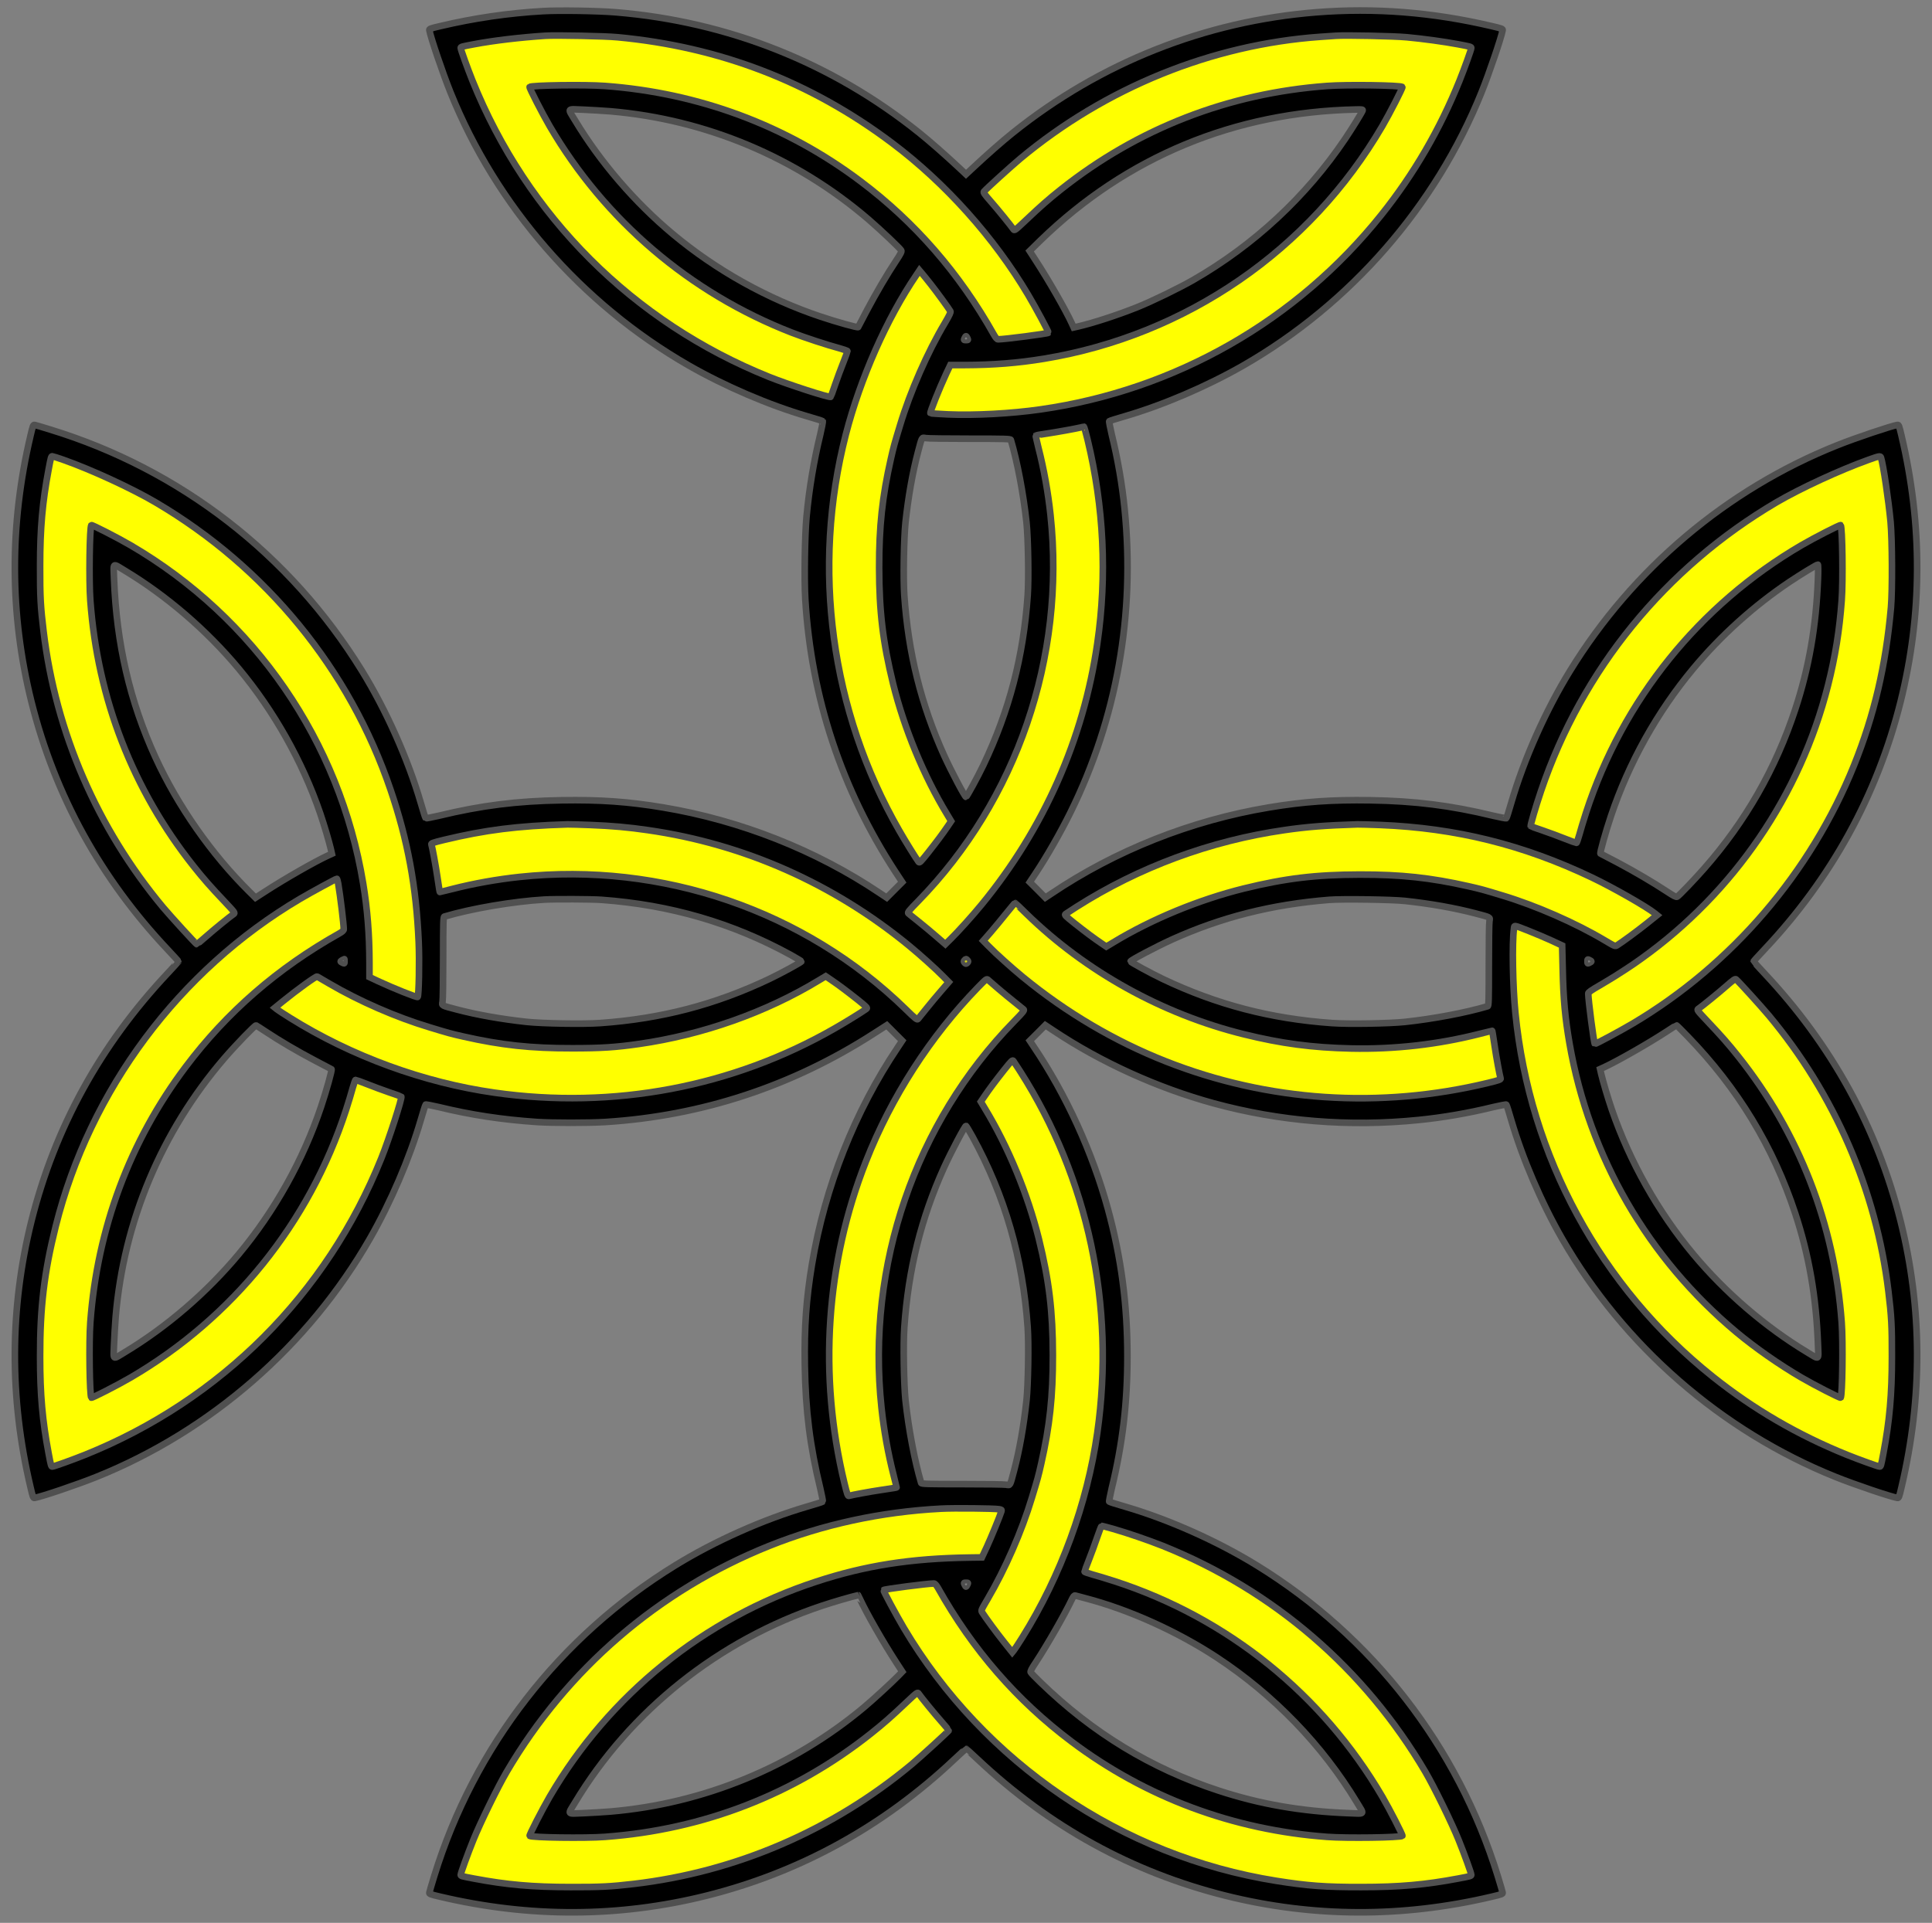
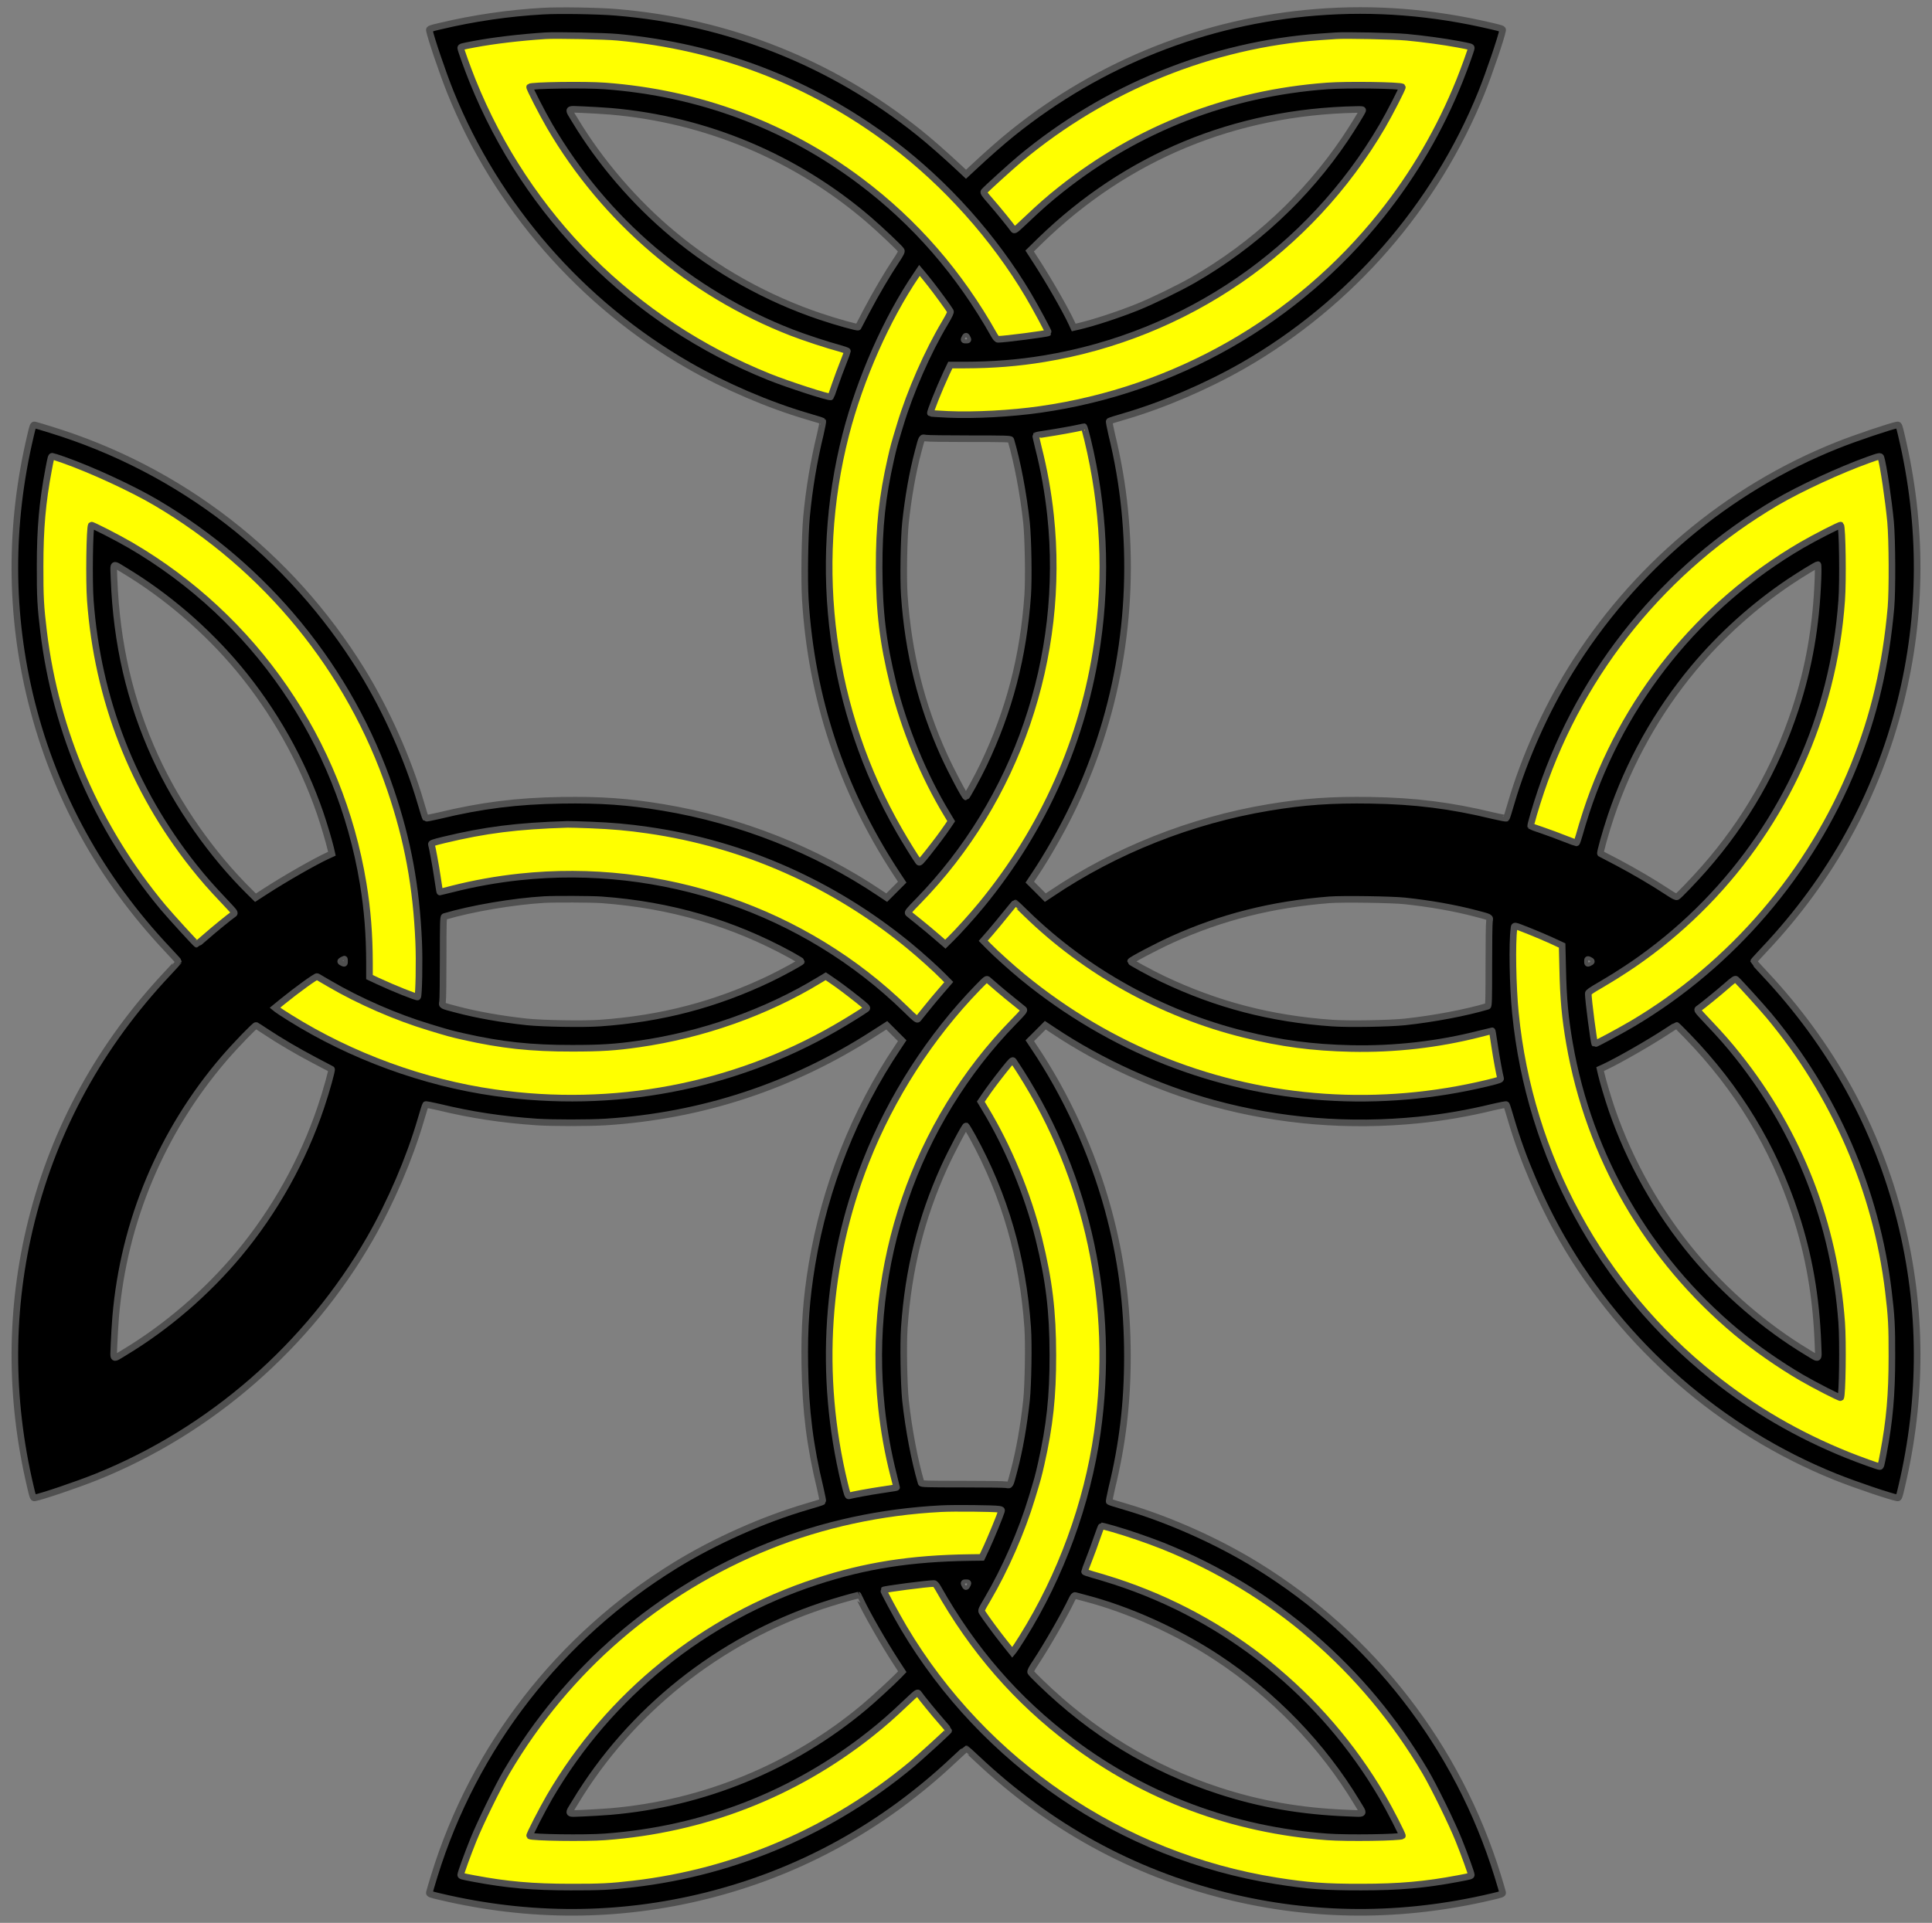
<svg xmlns="http://www.w3.org/2000/svg" version="1.1" viewBox="36 64.312 292.5 291.188" width="292.5" height="291.188" preserveAspectRatio="xMidYMid meet" zoomAndPan="magnify" contentScriptType="application/ecmascript" contentStyleType="text/css">
  <rect x="36" y="64.312" width="292.5" height="291.188" fill="#808080" stroke="none" />
  <defs />
  <g stroke="#505050" fill="#ffff00" stroke-opacity="1" stroke-dasharray="none" fill-opacity="1">
    <title>Triquetras, Cross of</title>
    <g>
      <title>Layer 2</title>
      <g>
        <g>
          <g id="outline-0">
            <path d="M 118.205 65.996 C 113.011 66.292 107.793 67.047 102.622 68.275 C 101.146 68.617 100.969 68.688 101.004 68.889 C 101.193 69.963 103.023 75.37 104.192 78.274 C 111.157 95.569 124.037 110.338 140.281 119.664 C 145.783 122.816 152.394 125.65 158.202 127.35 C 159.442 127.704 160.504 128.046 160.563 128.093 C 160.61 128.129 160.433 129.038 160.185 130.112 C 159.217 134.079 158.497 138.364 158.108 142.555 C 157.848 145.271 157.742 152.106 157.919 155.034 C 158.816 169.956 163.42 183.863 171.59 196.377 L 172.593 197.9 L 171.413 199.08 L 170.244 200.249 L 169.193 199.552 C 159.548 193.071 148.097 188.538 136.397 186.59 C 131.108 185.704 126.87 185.409 121.003 185.504 C 114.25 185.61 108.831 186.295 102.456 187.841 C 101.382 188.089 100.473 188.266 100.438 188.219 C 100.39 188.16 100.048 187.098 99.694 185.858 C 97.758 179.235 94.476 171.868 90.781 165.871 C 79.955 148.293 63.286 135.389 43.582 129.357 C 42.425 128.991 41.363 128.684 41.233 128.66 C 41.032 128.625 40.961 128.802 40.619 130.278 C 37.408 143.854 37.467 157.383 40.761 170.593 C 44.302 184.748 51.256 197.38 61.42 208.147 C 62.294 209.079 63.014 209.87 63.014 209.906 C 63.014 209.941 62.294 210.732 61.409 211.677 C 51.197 222.538 44.302 235.075 40.761 249.218 C 37.467 262.429 37.408 275.958 40.619 289.534 C 40.961 291.01 41.032 291.187 41.233 291.151 C 42.307 290.963 47.714 289.133 50.618 287.964 C 67.913 280.999 82.682 268.119 92.009 251.874 C 95.161 246.373 97.994 239.762 99.694 233.954 C 100.048 232.714 100.39 231.652 100.438 231.593 C 100.473 231.545 101.382 231.722 102.456 231.97 C 107.368 233.163 111.948 233.859 117.296 234.225 C 119.61 234.379 125.206 234.379 127.649 234.225 C 142.253 233.304 155.935 228.795 168.249 220.861 L 170.256 219.575 L 171.424 220.743 L 172.593 221.912 L 171.897 222.963 C 165.415 232.608 160.882 244.059 158.934 255.758 C 158.06 261.024 157.754 265.274 157.848 271.094 C 157.954 277.894 158.627 283.313 160.185 289.699 C 160.433 290.774 160.61 291.683 160.563 291.718 C 160.504 291.765 159.442 292.108 158.202 292.462 C 151.579 294.398 144.213 297.68 138.215 301.375 C 120.696 312.165 107.793 328.799 101.748 348.396 C 101.359 349.66 101.028 350.793 101.004 350.923 C 100.969 351.124 101.146 351.194 102.622 351.537 C 116.198 354.748 129.727 354.689 142.938 351.395 C 157.092 347.853 169.724 340.9 180.491 330.735 C 181.424 329.862 182.215 329.142 182.25 329.142 C 182.285 329.142 183.076 329.862 184.021 330.747 C 194.882 340.959 207.419 347.853 221.562 351.395 C 234.773 354.689 248.302 354.748 261.878 351.537 C 263.354 351.194 263.531 351.124 263.496 350.923 C 263.472 350.793 263.142 349.66 262.752 348.396 C 256.707 328.799 243.804 312.165 226.285 301.375 C 220.287 297.68 212.921 294.398 206.298 292.462 C 205.058 292.108 203.996 291.765 203.937 291.718 C 203.89 291.683 204.067 290.774 204.315 289.699 C 205.956 282.97 206.687 276.76 206.687 269.724 C 206.687 261.862 205.755 254.79 203.736 247.388 C 201.375 238.77 197.408 230.081 192.485 222.786 L 191.907 221.912 L 193.087 220.743 L 194.256 219.563 L 195.484 220.377 C 202.638 225.159 211.244 229.066 219.733 231.392 C 229.767 234.131 240.251 234.981 250.781 233.918 C 254.441 233.552 258.289 232.891 262.044 231.97 C 263.118 231.722 264.027 231.545 264.062 231.593 C 264.11 231.652 264.452 232.714 264.806 233.954 C 266.506 239.762 269.339 246.373 272.491 251.874 C 281.818 268.119 296.587 280.999 313.882 287.964 C 316.786 289.133 322.193 290.963 323.267 291.151 C 323.468 291.187 323.539 291.01 323.881 289.534 C 327.092 275.958 327.033 262.429 323.739 249.218 C 320.198 235.075 313.303 222.538 303.091 211.677 C 302.206 210.732 301.486 209.941 301.486 209.906 C 301.486 209.87 302.206 209.079 303.08 208.147 C 313.244 197.38 320.198 184.748 323.739 170.593 C 327.033 157.383 327.092 143.854 323.881 130.278 C 323.539 128.802 323.468 128.625 323.267 128.66 C 322.252 128.837 316.88 130.643 314.118 131.753 C 297.46 138.412 283.235 150.418 273.719 165.871 C 270.024 171.868 266.742 179.235 264.806 185.858 C 264.452 187.098 264.11 188.16 264.062 188.219 C 264.027 188.266 263.118 188.089 262.044 187.841 C 255.669 186.295 250.25 185.61 243.497 185.504 C 237.63 185.409 233.392 185.704 228.103 186.59 C 216.333 188.55 204.858 193.107 195.13 199.67 L 194.256 200.249 L 193.087 199.068 L 191.907 197.9 L 192.721 196.672 C 194.504 193.992 196.499 190.509 198.069 187.334 C 205.07 173.155 207.88 157.371 206.262 141.375 C 205.896 137.715 205.235 133.866 204.315 130.112 C 204.067 129.038 203.89 128.129 203.937 128.093 C 203.996 128.046 205.058 127.704 206.298 127.35 C 212.106 125.65 218.717 122.816 224.219 119.664 C 240.463 110.338 253.343 95.569 260.308 78.274 C 261.477 75.37 263.307 69.963 263.496 68.889 C 263.531 68.688 263.354 68.617 261.878 68.275 C 252.918 66.162 244.158 65.465 235.257 66.173 C 218.422 67.519 202.544 73.823 189.333 84.425 C 187.704 85.735 185.52 87.648 183.289 89.737 L 182.25 90.705 L 181.223 89.737 C 178.98 87.648 176.796 85.735 175.167 84.425 C 161.956 73.823 146.184 67.567 129.243 66.173 C 126.528 65.949 120.72 65.855 118.205 65.996 Z M 128.417 81.166 L 128.417 81.166 C 142.855 82.394 156.538 88.132 167.517 97.564 C 169.335 99.135 172.274 101.909 172.451 102.239 C 172.534 102.393 172.357 102.759 171.672 103.786 C 170.303 105.852 168.662 108.638 167.245 111.318 C 166.537 112.652 165.947 113.785 165.923 113.844 C 165.888 113.974 162.676 113.077 160.244 112.262 C 152.146 109.547 144.46 105.25 137.908 99.796 C 132.112 94.967 126.882 88.887 123.057 82.536 C 121.912 80.635 121.758 80.824 124.297 80.919 C 125.489 80.966 127.342 81.084 128.417 81.166 Z M 242.293 81.06 L 242.293 81.06 C 242.151 81.426 240.676 83.811 239.66 85.322 C 233.758 94.082 225.824 101.448 216.604 106.737 C 214.408 107.989 210.43 109.925 208.163 110.834 C 205.212 112.014 201.599 113.195 199.285 113.738 L 198.553 113.903 L 198.258 113.254 C 197.326 111.235 194.764 106.761 192.828 103.786 L 191.883 102.322 L 193.548 100.693 C 206.569 88.061 222.932 81.273 241.266 80.895 C 242.246 80.871 242.352 80.895 242.293 81.06 Z M 182.463 115.521 L 182.463 115.521 C 182.592 115.804 182.581 115.816 182.25 115.816 C 181.919 115.816 181.908 115.804 182.037 115.521 C 182.108 115.355 182.203 115.225 182.25 115.225 C 182.297 115.225 182.392 115.355 182.463 115.521 Z M 182.817 130.75 L 182.817 130.75 C 188.2 130.75 188.991 130.773 189.038 130.927 C 190.018 134.221 190.939 139.084 191.411 143.441 C 191.659 145.814 191.765 151.976 191.588 154.479 C 190.939 163.746 188.802 171.939 184.894 180.144 C 184.033 181.95 182.368 184.996 182.25 184.996 C 182.073 184.996 180.019 181.1 178.944 178.739 C 175.462 171.054 173.514 163.215 172.912 154.479 C 172.735 151.976 172.841 145.814 173.089 143.441 C 173.502 139.616 174.151 135.897 174.978 132.78 C 175.592 130.455 175.533 130.549 176.135 130.655 C 176.418 130.714 179.417 130.75 182.817 130.75 Z M 54.88 150.713 L 54.88 150.713 C 61.232 154.538 67.311 159.768 72.14 165.564 C 77.476 171.975 81.761 179.577 84.477 187.475 C 85.079 189.246 85.775 191.595 86.082 192.87 L 86.247 193.602 L 85.598 193.898 C 83.591 194.83 79.105 197.392 76.142 199.316 L 74.678 200.261 L 73.734 199.328 C 68.02 193.673 62.932 186.401 59.543 179.023 C 55.671 170.57 53.641 161.81 53.263 151.952 C 53.168 149.414 52.979 149.568 54.88 150.713 Z M 311.237 151.964 L 311.237 151.964 C 310.966 159.142 309.868 165.434 307.802 171.715 C 304.839 180.723 300.282 188.703 294.001 195.845 C 292.573 197.475 290.188 199.966 289.916 200.107 C 289.763 200.19 289.397 200.001 288.382 199.328 C 286.245 197.923 283.518 196.318 280.873 194.913 C 279.516 194.204 278.371 193.602 278.312 193.579 C 278.182 193.543 279.079 190.332 279.894 187.9 C 282.609 179.802 286.906 172.116 292.36 165.564 C 296.516 160.57 301.509 156.073 306.916 152.436 C 308.628 151.291 311.048 149.816 311.214 149.816 C 311.273 149.816 311.284 150.748 311.237 151.964 Z M 127.059 200.579 L 127.059 200.579 C 137.472 201.335 146.869 204.074 155.723 208.926 C 156.608 209.422 157.34 209.859 157.34 209.906 C 157.34 210.024 154.294 211.688 152.488 212.55 C 144.283 216.458 136.09 218.595 126.823 219.244 C 124.32 219.421 118.158 219.315 115.785 219.067 C 111.96 218.654 108.241 218.004 105.124 217.178 C 102.799 216.564 102.893 216.623 102.999 216.021 C 103.059 215.738 103.094 212.739 103.094 209.339 C 103.094 203.956 103.118 203.165 103.271 203.118 C 107.344 201.902 113.707 200.816 118.382 200.544 C 119.999 200.45 125.56 200.473 127.059 200.579 Z M 248.715 200.745 L 248.715 200.745 C 252.576 201.158 256.271 201.819 259.376 202.634 C 261.701 203.247 261.607 203.188 261.501 203.791 C 261.442 204.074 261.406 207.072 261.406 210.472 C 261.406 215.856 261.382 216.647 261.229 216.694 C 257.935 217.674 253.071 218.595 248.715 219.067 C 246.342 219.315 240.18 219.421 237.677 219.244 C 228.41 218.595 220.217 216.458 212.012 212.55 C 210.206 211.688 207.16 210.024 207.16 209.906 C 207.16 209.729 211.055 207.675 213.417 206.6 C 220.937 203.2 228.539 201.276 237.264 200.579 C 239.212 200.426 246.732 200.532 248.715 200.745 Z M 88.16 209.906 L 88.16 209.906 C 88.16 210.236 88.148 210.248 87.865 210.118 C 87.7 210.047 87.57 209.953 87.57 209.906 C 87.57 209.847 87.947 209.611 88.136 209.563 C 88.148 209.552 88.16 209.705 88.16 209.906 Z M 276.93 209.906 L 276.93 209.906 C 276.93 209.953 276.8 210.047 276.635 210.118 C 276.352 210.248 276.34 210.236 276.34 209.906 C 276.34 209.575 276.352 209.563 276.635 209.693 C 276.8 209.764 276.93 209.859 276.93 209.906 Z M 76.236 220.543 L 76.236 220.543 C 78.397 221.971 80.959 223.482 83.627 224.887 C 84.984 225.607 86.129 226.209 86.188 226.233 C 86.318 226.268 85.421 229.479 84.606 231.911 C 81.891 240.01 77.594 247.695 72.14 254.247 C 67.311 260.044 61.232 265.274 54.88 269.099 C 52.979 270.244 53.168 270.397 53.263 267.859 C 53.31 266.667 53.428 264.813 53.511 263.739 C 54.738 249.265 60.464 235.63 69.956 224.58 C 71.715 222.538 74.619 219.539 74.772 219.598 C 74.831 219.622 75.493 220.047 76.236 220.543 Z M 291.498 221.251 L 291.498 221.251 C 299.089 229.09 304.473 237.956 307.802 248.097 C 309.868 254.377 310.966 260.67 311.237 267.859 C 311.332 270.397 311.521 270.244 309.62 269.099 C 303.268 265.274 297.189 260.044 292.36 254.247 C 287.024 247.837 282.739 240.234 280.023 232.336 C 279.421 230.565 278.725 228.216 278.418 226.941 L 278.253 226.209 L 278.902 225.914 C 280.909 224.981 285.572 222.325 288.382 220.484 C 289.125 219.988 289.775 219.586 289.81 219.586 C 289.857 219.586 290.613 220.33 291.498 221.251 Z M 183.23 236.433 L 183.23 236.433 C 188.129 245.358 190.856 254.802 191.588 265.333 C 191.765 267.836 191.659 273.998 191.411 276.371 C 190.998 280.196 190.349 283.915 189.522 287.031 C 188.908 289.357 188.967 289.263 188.365 289.156 C 188.082 289.097 185.083 289.062 181.683 289.062 C 176.3 289.062 175.509 289.038 175.462 288.885 C 174.482 285.591 173.561 280.727 173.089 276.371 C 172.841 273.998 172.735 267.836 172.912 265.333 C 173.514 256.597 175.462 248.758 178.944 241.072 C 180.019 238.711 182.073 234.815 182.25 234.815 C 182.297 234.815 182.734 235.547 183.23 236.433 Z M 182.463 304.291 L 182.463 304.291 C 182.392 304.456 182.297 304.586 182.25 304.586 C 182.203 304.586 182.108 304.456 182.037 304.291 C 181.908 304.008 181.919 303.996 182.25 303.996 C 182.581 303.996 182.592 304.008 182.463 304.291 Z M 166.242 306.546 L 166.242 306.546 C 167.174 308.565 169.736 313.051 171.66 316.014 L 172.605 317.466 L 172.026 318.068 C 171.035 319.083 168.237 321.657 166.856 322.814 C 156.018 331.892 142.548 337.441 128.417 338.645 C 127.342 338.728 125.489 338.846 124.297 338.893 C 121.758 338.987 121.912 339.176 123.057 337.276 C 131.439 323.357 144.838 312.685 160.457 307.478 C 162.157 306.912 164.896 306.109 165.923 305.885 C 165.935 305.885 166.076 306.18 166.242 306.546 Z M 200.371 306.357 L 200.371 306.357 C 206.912 308.069 214.219 311.363 220.205 315.294 C 228.87 320.996 236.213 328.587 241.443 337.276 C 242.588 339.176 242.742 338.987 240.203 338.893 C 233.014 338.622 226.721 337.524 220.441 335.458 C 210.265 332.117 201.41 326.733 193.548 319.107 C 192.781 318.363 192.096 317.667 192.049 317.56 C 191.966 317.419 192.167 317.029 192.828 316.038 C 194.54 313.428 197.149 308.895 198.317 306.44 C 198.506 306.062 198.648 305.897 198.778 305.932 C 198.872 305.967 199.592 306.156 200.371 306.357 Z" fill="black" />
          </g>
        </g>
        <g>
          <path d="M 129.479 69.951 C 144.956 71.392 158.769 76.716 171.094 85.995 C 179.169 92.075 186.512 100.28 191.659 108.969 C 192.828 110.94 194.811 114.635 194.74 114.706 C 194.587 114.848 188.094 115.698 187.102 115.698 C 186.949 115.698 186.748 115.473 186.488 115.013 C 181.258 105.698 174.541 97.966 166.254 91.744 C 155.026 83.303 141.816 78.38 127.59 77.33 C 124.604 77.105 116.446 77.223 116.186 77.483 C 116.092 77.578 118.111 81.509 119.22 83.41 C 127.555 97.682 140.458 108.685 155.876 114.682 C 157.754 115.414 161.319 116.583 163.101 117.055 C 163.763 117.244 164.306 117.433 164.306 117.492 C 164.306 117.551 164.022 118.33 163.668 119.228 C 163.314 120.113 162.747 121.636 162.417 122.604 C 162.086 123.572 161.803 124.387 161.779 124.41 C 161.602 124.575 155.381 122.568 152.441 121.388 C 131.852 113.112 115.797 97.08 107.521 76.503 C 106.777 74.65 105.75 71.793 105.75 71.58 C 105.75 71.403 105.868 71.368 107.757 71.014 C 110.744 70.447 114.77 69.975 118.559 69.727 C 120.177 69.621 127.638 69.774 129.479 69.951 Z" />
        </g>
        <g>
          <path d="M 248.951 69.951 C 251.478 70.187 254.618 70.612 256.743 71.014 C 258.632 71.368 258.75 71.403 258.75 71.58 C 258.75 71.793 257.723 74.65 256.979 76.503 C 254.004 83.905 250.049 90.694 245.138 96.844 C 232.341 112.876 213.924 123.395 193.524 126.311 C 189.097 126.948 183.56 127.243 179.499 127.066 C 178.094 126.996 176.902 126.925 176.867 126.889 C 176.76 126.771 178.189 123.194 179.275 120.857 L 179.877 119.594 L 182.097 119.594 C 186.323 119.582 190.136 119.287 194.056 118.637 C 215.565 115.096 234.289 102.216 245.28 83.41 C 246.389 81.509 248.408 77.578 248.314 77.483 C 248.054 77.223 239.896 77.105 236.91 77.33 C 221.987 78.428 208.258 83.764 196.653 92.972 C 194.776 94.46 193.477 95.605 191.387 97.588 C 189.617 99.253 189.593 99.276 189.416 99.016 C 189.085 98.521 187.067 96.03 185.957 94.766 C 185.048 93.728 184.859 93.456 184.965 93.326 C 185.308 92.913 189.074 89.501 190.455 88.344 C 203.335 77.601 219.426 71.061 235.847 69.892 C 236.851 69.821 237.948 69.751 238.267 69.727 C 239.743 69.621 247.027 69.774 248.951 69.951 Z" />
        </g>
        <g>
          <path d="M 176.926 107.375 C 177.858 108.555 179.688 111.082 179.889 111.448 C 179.96 111.589 179.747 112.05 179.051 113.23 C 176.442 117.598 173.797 123.619 172.274 128.684 C 171.377 131.623 171.294 131.954 170.869 133.819 C 169.571 139.557 169.087 144.043 169.099 150.288 C 169.11 156.946 169.665 161.55 171.212 167.855 C 172.9 174.654 175.84 181.785 179.369 187.605 L 180.007 188.668 L 179.511 189.4 C 178.72 190.568 177.811 191.784 176.477 193.472 C 175.344 194.889 175.214 195.019 175.072 194.83 C 174.659 194.275 173.006 191.607 172.133 190.072 C 161.767 172.034 158.851 150.347 164.058 130.1 C 166.242 121.648 170.244 112.569 174.73 105.97 L 175.202 105.262 L 175.603 105.734 C 175.816 105.982 176.418 106.725 176.926 107.375 Z" />
        </g>
        <g>
          <path d="M 200.655 130.891 C 203.122 141.091 203.618 151.48 202.131 161.739 C 200.041 176.26 194.032 189.813 184.623 201.288 C 183.218 203 181.081 205.372 179.924 206.506 L 179.122 207.297 L 177.823 206.175 C 177.115 205.55 175.887 204.534 175.108 203.909 C 174.328 203.295 173.62 202.716 173.526 202.634 C 173.372 202.504 173.597 202.22 175.001 200.792 C 189.935 185.492 197.349 163.852 195.047 142.319 C 194.681 138.896 194.056 135.389 193.217 132.119 C 192.969 131.116 192.781 130.278 192.804 130.254 C 192.828 130.23 193.56 130.112 194.422 129.982 C 195.992 129.746 198.813 129.239 199.604 129.05 C 199.828 128.991 200.053 128.943 200.1 128.932 C 200.135 128.92 200.395 129.805 200.655 130.891 Z" />
        </g>
        <g>
          <path d="M 45.601 133.949 C 49.792 135.425 55.884 138.234 59.532 140.371 C 76.319 150.241 88.951 165.682 95.137 183.934 C 97.734 191.572 99.021 198.561 99.387 206.954 C 99.517 209.87 99.411 215.1 99.234 215.289 C 99.115 215.395 95.538 213.967 93.213 212.881 L 91.938 212.279 L 91.938 210.059 C 91.926 205.833 91.631 202.02 90.981 198.1 C 87.44 176.591 74.572 157.867 55.754 146.876 C 53.853 145.766 49.922 143.748 49.827 143.842 C 49.568 144.102 49.45 152.259 49.674 155.246 C 50.772 170.168 56.108 183.898 65.316 195.503 C 66.804 197.38 67.949 198.679 69.932 200.768 C 71.597 202.539 71.62 202.563 71.361 202.74 C 70.865 203.07 68.374 205.089 67.122 206.199 C 66.426 206.813 65.824 207.309 65.8 207.309 C 65.694 207.309 61.857 203.106 60.677 201.701 C 50.725 189.754 44.444 175.245 42.602 159.968 C 42.142 156.191 42.059 154.668 42.071 150.052 C 42.071 144.314 42.425 140.348 43.358 135.413 C 43.712 133.524 43.748 133.406 43.925 133.406 C 43.995 133.406 44.751 133.654 45.601 133.949 Z" />
        </g>
        <g>
          <path d="M 320.776 133.607 C 321.13 134.716 321.909 140.005 322.228 143.334 C 322.476 146.061 322.512 153.711 322.287 156.309 C 321.508 165.08 319.749 172.624 316.691 180.215 C 310.139 196.471 298.204 210.402 283.187 219.315 C 281.228 220.472 277.521 222.467 277.45 222.396 C 277.308 222.243 276.458 215.75 276.458 214.758 C 276.458 214.593 276.919 214.274 278.146 213.565 C 279.067 213.022 280.165 212.361 280.59 212.09 C 281.015 211.818 281.759 211.346 282.243 211.027 C 282.727 210.72 283.766 210.012 284.545 209.445 C 298.511 199.434 308.557 184.713 312.748 168.138 C 313.846 163.805 314.496 159.78 314.826 155.246 C 315.05 152.259 314.932 144.102 314.673 143.842 C 314.578 143.748 310.647 145.766 308.746 146.876 C 293.246 155.931 281.676 170.298 276.128 187.357 C 275.738 188.561 275.278 190.084 275.101 190.745 C 274.912 191.418 274.723 191.961 274.664 191.961 C 274.605 191.961 273.825 191.678 272.928 191.324 C 272.043 190.97 270.52 190.403 269.552 190.072 C 268.584 189.742 267.769 189.459 267.746 189.435 C 267.663 189.341 268.513 186.448 269.304 184.111 C 275.526 165.718 288.11 150.288 304.968 140.371 C 308.557 138.27 314.507 135.519 318.84 133.961 C 320.516 133.359 320.682 133.323 320.776 133.607 Z" />
        </g>
        <g>
          <path d="M 125.359 189.246 C 128.7 189.376 131.167 189.6 134.083 190.025 C 148.616 192.115 162.157 198.112 173.632 207.533 C 175.344 208.938 177.717 211.075 178.85 212.231 L 179.641 213.034 L 178.519 214.333 C 177.894 215.041 176.878 216.269 176.253 217.048 C 175.639 217.827 175.06 218.536 174.978 218.63 C 174.848 218.784 174.565 218.559 173.136 217.154 C 157.836 202.22 136.208 194.807 114.663 197.109 C 111.24 197.475 107.734 198.1 104.463 198.938 C 103.46 199.186 102.634 199.399 102.61 199.399 C 102.563 199.399 102.539 199.257 102.197 196.979 C 101.972 195.444 101.453 192.623 101.311 192.174 C 101.264 192.02 101.571 191.902 103.236 191.501 C 109.469 190.002 114.274 189.388 121.924 189.152 C 122.219 189.14 123.754 189.187 125.359 189.246 Z" />
        </g>
        <g>
-           <path d="M 244.985 189.246 C 256.436 189.707 266.612 192.233 277.025 197.203 C 280.212 198.726 285.265 201.607 286.564 202.645 L 286.882 202.905 L 285.348 204.133 C 283.99 205.219 281.653 206.943 280.826 207.462 C 280.531 207.651 280.484 207.627 278.937 206.707 C 274.557 204.097 268.537 201.453 263.472 199.93 C 260.532 199.033 260.202 198.95 258.337 198.525 C 252.599 197.227 248.113 196.743 241.868 196.754 C 235.21 196.766 230.605 197.321 224.301 198.868 C 217.501 200.556 210.371 203.495 204.551 207.025 L 203.488 207.663 L 202.756 207.167 C 201.587 206.376 200.371 205.467 198.683 204.133 C 197.267 203 197.137 202.87 197.326 202.728 C 197.444 202.645 198.176 202.161 198.955 201.666 C 208.435 195.633 219.225 191.643 230.417 190.025 C 233.887 189.518 236.673 189.305 241.514 189.152 C 241.809 189.14 243.367 189.187 244.985 189.246 Z" />
-         </g>
+           </g>
        <g>
-           <path d="M 87.204 198.124 C 87.522 200.001 88.042 204.263 88.042 205.054 C 88.042 205.207 87.829 205.408 87.369 205.668 C 78.043 210.897 70.31 217.615 64.088 225.902 C 55.648 237.129 50.725 250.34 49.674 264.565 C 49.45 267.552 49.568 275.71 49.827 275.97 C 49.922 276.064 53.853 274.045 55.754 272.936 C 71.254 263.881 82.824 249.513 88.372 232.454 C 88.762 231.25 89.222 229.727 89.4 229.054 C 89.588 228.393 89.777 227.85 89.836 227.85 C 89.895 227.85 90.675 228.134 91.572 228.488 C 92.457 228.842 93.98 229.409 94.948 229.739 C 95.916 230.07 96.731 230.353 96.754 230.377 C 96.92 230.554 94.913 236.775 93.732 239.715 C 85.456 260.304 69.425 276.359 48.848 284.635 C 46.994 285.379 44.137 286.406 43.925 286.406 C 43.748 286.406 43.712 286.288 43.358 284.399 C 42.425 279.464 42.071 275.497 42.071 269.76 C 42.059 262.299 42.697 256.963 44.432 250.033 C 49.591 229.373 63.12 211.228 81.431 200.426 C 83.131 199.422 86.85 197.404 86.991 197.392 C 87.038 197.392 87.133 197.722 87.204 198.124 Z" />
-         </g>
+           </g>
        <g>
          <path d="M 191.387 202.681 C 200.383 211.452 212 217.898 224.337 220.944 C 229.968 222.337 234.667 222.963 240.569 223.093 C 247.133 223.234 253.697 222.49 260.037 220.873 C 261.04 220.625 261.866 220.413 261.89 220.413 C 261.937 220.413 261.961 220.554 262.303 222.833 C 262.528 224.368 263.047 227.189 263.189 227.638 C 263.236 227.791 262.929 227.909 261.264 228.311 C 244.902 232.265 227.961 231.132 212.531 225.052 C 204.775 221.995 197.432 217.662 190.868 212.279 C 189.156 210.874 186.783 208.737 185.65 207.58 L 184.859 206.777 L 185.992 205.479 C 186.606 204.759 187.681 203.472 188.365 202.61 C 189.05 201.76 189.64 201.052 189.676 201.052 C 189.699 201.052 190.478 201.784 191.387 202.681 Z" />
        </g>
        <g>
          <path d="M 267.545 205.325 C 268.525 205.715 270.036 206.352 270.91 206.754 L 272.503 207.497 L 272.586 210.921 C 272.68 215.596 272.952 218.465 273.625 222.361 C 276.6 239.467 285.489 254.861 298.889 266.053 C 301.722 268.414 305.382 270.976 308.746 272.936 C 310.647 274.045 314.578 276.064 314.673 275.97 C 314.932 275.71 315.05 267.552 314.826 264.565 C 313.728 249.643 308.392 235.913 299.184 224.309 C 297.696 222.431 296.551 221.133 294.568 219.043 C 292.903 217.272 292.88 217.249 293.139 217.072 C 293.635 216.741 296.126 214.722 297.389 213.613 C 298.428 212.704 298.7 212.515 298.83 212.621 C 299.243 212.963 302.655 216.729 303.812 218.111 C 313.764 230.046 320.056 244.567 321.898 259.843 C 322.358 263.621 322.441 265.144 322.429 269.76 C 322.429 275.497 322.075 279.464 321.142 284.399 C 320.788 286.288 320.752 286.406 320.575 286.406 C 320.351 286.406 317.506 285.379 315.652 284.635 C 308.191 281.624 301.486 277.717 295.312 272.794 C 278.347 259.253 267.58 239.431 265.432 217.745 C 265.03 213.766 264.912 207.108 265.207 204.971 C 265.278 204.381 265.066 204.345 267.545 205.325 Z" />
        </g>
        <g>
-           <path d="M 182.486 209.741 C 182.616 209.882 182.604 209.953 182.451 210.118 C 182.262 210.295 182.238 210.295 182.049 210.118 C 181.896 209.953 181.884 209.882 182.014 209.741 C 182.097 209.634 182.203 209.552 182.25 209.552 C 182.297 209.552 182.403 209.634 182.486 209.741 Z" />
-         </g>
+           </g>
        <g>
          <path d="M 85.858 213.27 C 90.368 215.915 95.999 218.37 101.028 219.881 C 103.968 220.779 104.298 220.861 106.163 221.286 C 111.901 222.585 116.387 223.069 122.632 223.057 C 127 223.057 129.208 222.916 132.726 222.408 C 142.371 221.027 151.957 217.638 159.949 212.786 L 161.012 212.149 L 161.744 212.645 C 162.913 213.436 164.129 214.345 165.817 215.679 C 167.233 216.812 167.363 216.942 167.174 217.084 C 166.619 217.497 163.951 219.15 162.417 220.023 C 146.928 228.924 128.889 232.348 110.886 229.786 C 100.154 228.263 89.222 224.273 79.908 218.453 C 78.999 217.886 78.113 217.308 77.936 217.166 L 77.629 216.918 L 78.786 215.974 C 80.935 214.227 83.863 212.113 84.016 212.196 C 84.052 212.22 84.89 212.704 85.858 213.27 Z" />
        </g>
        <g>
          <path d="M 187.149 214.05 C 187.869 214.663 188.979 215.584 189.628 216.092 C 190.278 216.611 190.88 217.095 190.974 217.178 C 191.128 217.308 190.903 217.591 189.499 219.02 C 174.565 234.32 167.151 255.947 169.453 277.492 C 169.819 280.916 170.444 284.422 171.283 287.692 C 171.531 288.696 171.743 289.522 171.743 289.546 C 171.743 289.593 171.601 289.617 169.323 289.959 C 167.788 290.183 164.967 290.703 164.518 290.844 C 164.365 290.892 164.247 290.585 163.845 288.92 C 159.902 272.57 161.024 255.617 167.103 240.187 C 170.94 230.436 176.831 221.286 184.068 213.825 C 185.355 212.515 185.367 212.503 185.603 212.715 C 185.744 212.845 186.441 213.436 187.149 214.05 Z" />
        </g>
        <g>
          <path d="M 190.49 226.611 C 200.749 242.725 204.858 262.027 202.131 281.27 C 200.608 292.001 196.617 302.933 190.797 312.248 C 190.231 313.157 189.64 314.054 189.51 314.219 L 189.251 314.538 L 188.023 313.003 C 186.925 311.634 185.201 309.285 184.694 308.482 C 184.517 308.199 184.54 308.14 185.52 306.475 C 188.176 301.954 190.703 296.192 192.226 291.128 C 193.123 288.188 193.206 287.858 193.631 285.992 C 194.929 280.255 195.413 275.769 195.401 269.524 C 195.39 262.865 194.835 258.261 193.288 251.957 C 191.6 245.157 188.66 238.027 185.131 232.206 L 184.493 231.144 L 184.989 230.412 C 185.78 229.243 186.689 228.027 188.023 226.339 C 189.156 224.922 189.286 224.793 189.428 224.981 C 189.51 225.1 189.994 225.831 190.49 226.611 Z" />
        </g>
        <g>
          <path d="M 187.244 292.863 C 187.633 292.922 187.681 292.958 187.61 293.182 C 187.409 293.855 186.051 297.149 185.402 298.565 L 184.658 300.159 L 182.84 300.183 C 173.927 300.301 166.997 301.387 159.56 303.831 C 142.56 309.403 128.24 320.949 119.22 336.402 C 118.111 338.303 116.092 342.234 116.186 342.328 C 116.446 342.588 124.604 342.706 127.59 342.482 C 142.513 341.384 156.242 336.048 167.847 326.84 C 169.724 325.352 171.023 324.207 173.113 322.224 C 174.883 320.559 174.907 320.535 175.084 320.795 C 175.415 321.291 177.433 323.782 178.543 325.033 C 179.157 325.73 179.653 326.332 179.653 326.356 C 179.653 326.462 175.45 330.299 174.045 331.479 C 162.004 341.514 147.388 347.806 131.899 349.612 C 128.464 350.014 126.858 350.096 122.396 350.085 C 116.658 350.085 112.692 349.731 107.757 348.798 C 105.868 348.444 105.75 348.408 105.75 348.231 C 105.75 347.995 106.789 345.115 107.663 342.954 C 108.666 340.451 111.381 334.891 112.715 332.624 C 121.877 317.041 135.689 305.153 152.441 298.424 C 160.563 295.165 169.406 293.253 178.449 292.781 C 180.361 292.674 186.453 292.733 187.244 292.863 Z" />
        </g>
        <g>
          <path d="M 204.515 295.838 C 206.711 296.464 209.887 297.562 212.059 298.424 C 228.811 305.153 242.623 317.041 251.785 332.624 C 253.119 334.891 255.834 340.451 256.837 342.954 C 257.711 345.115 258.75 347.995 258.75 348.231 C 258.75 348.408 258.632 348.444 256.743 348.798 C 251.808 349.731 247.842 350.085 242.104 350.085 C 236.709 350.096 233.958 349.896 229.236 349.14 C 205.826 345.421 184.953 331.243 172.841 310.843 C 171.684 308.883 169.689 305.176 169.76 305.106 C 169.913 304.964 176.406 304.114 177.398 304.114 C 177.551 304.114 177.752 304.338 178.012 304.787 C 183.277 314.16 189.959 321.846 198.246 328.067 C 209.474 336.508 222.684 341.431 236.91 342.482 C 239.896 342.706 248.054 342.588 248.314 342.328 C 248.408 342.234 246.389 338.303 245.28 336.402 C 236.225 320.901 221.858 309.332 204.799 303.783 C 203.594 303.394 202.071 302.933 201.41 302.756 C 200.737 302.567 200.194 302.378 200.194 302.319 C 200.194 302.26 200.49 301.481 200.844 300.572 C 201.198 299.675 201.765 298.14 202.095 297.16 C 202.426 296.181 202.744 295.378 202.792 295.378 C 202.839 295.378 203.618 295.59 204.515 295.838 Z" />
        </g>
      </g>
    </g>
  </g>
</svg>